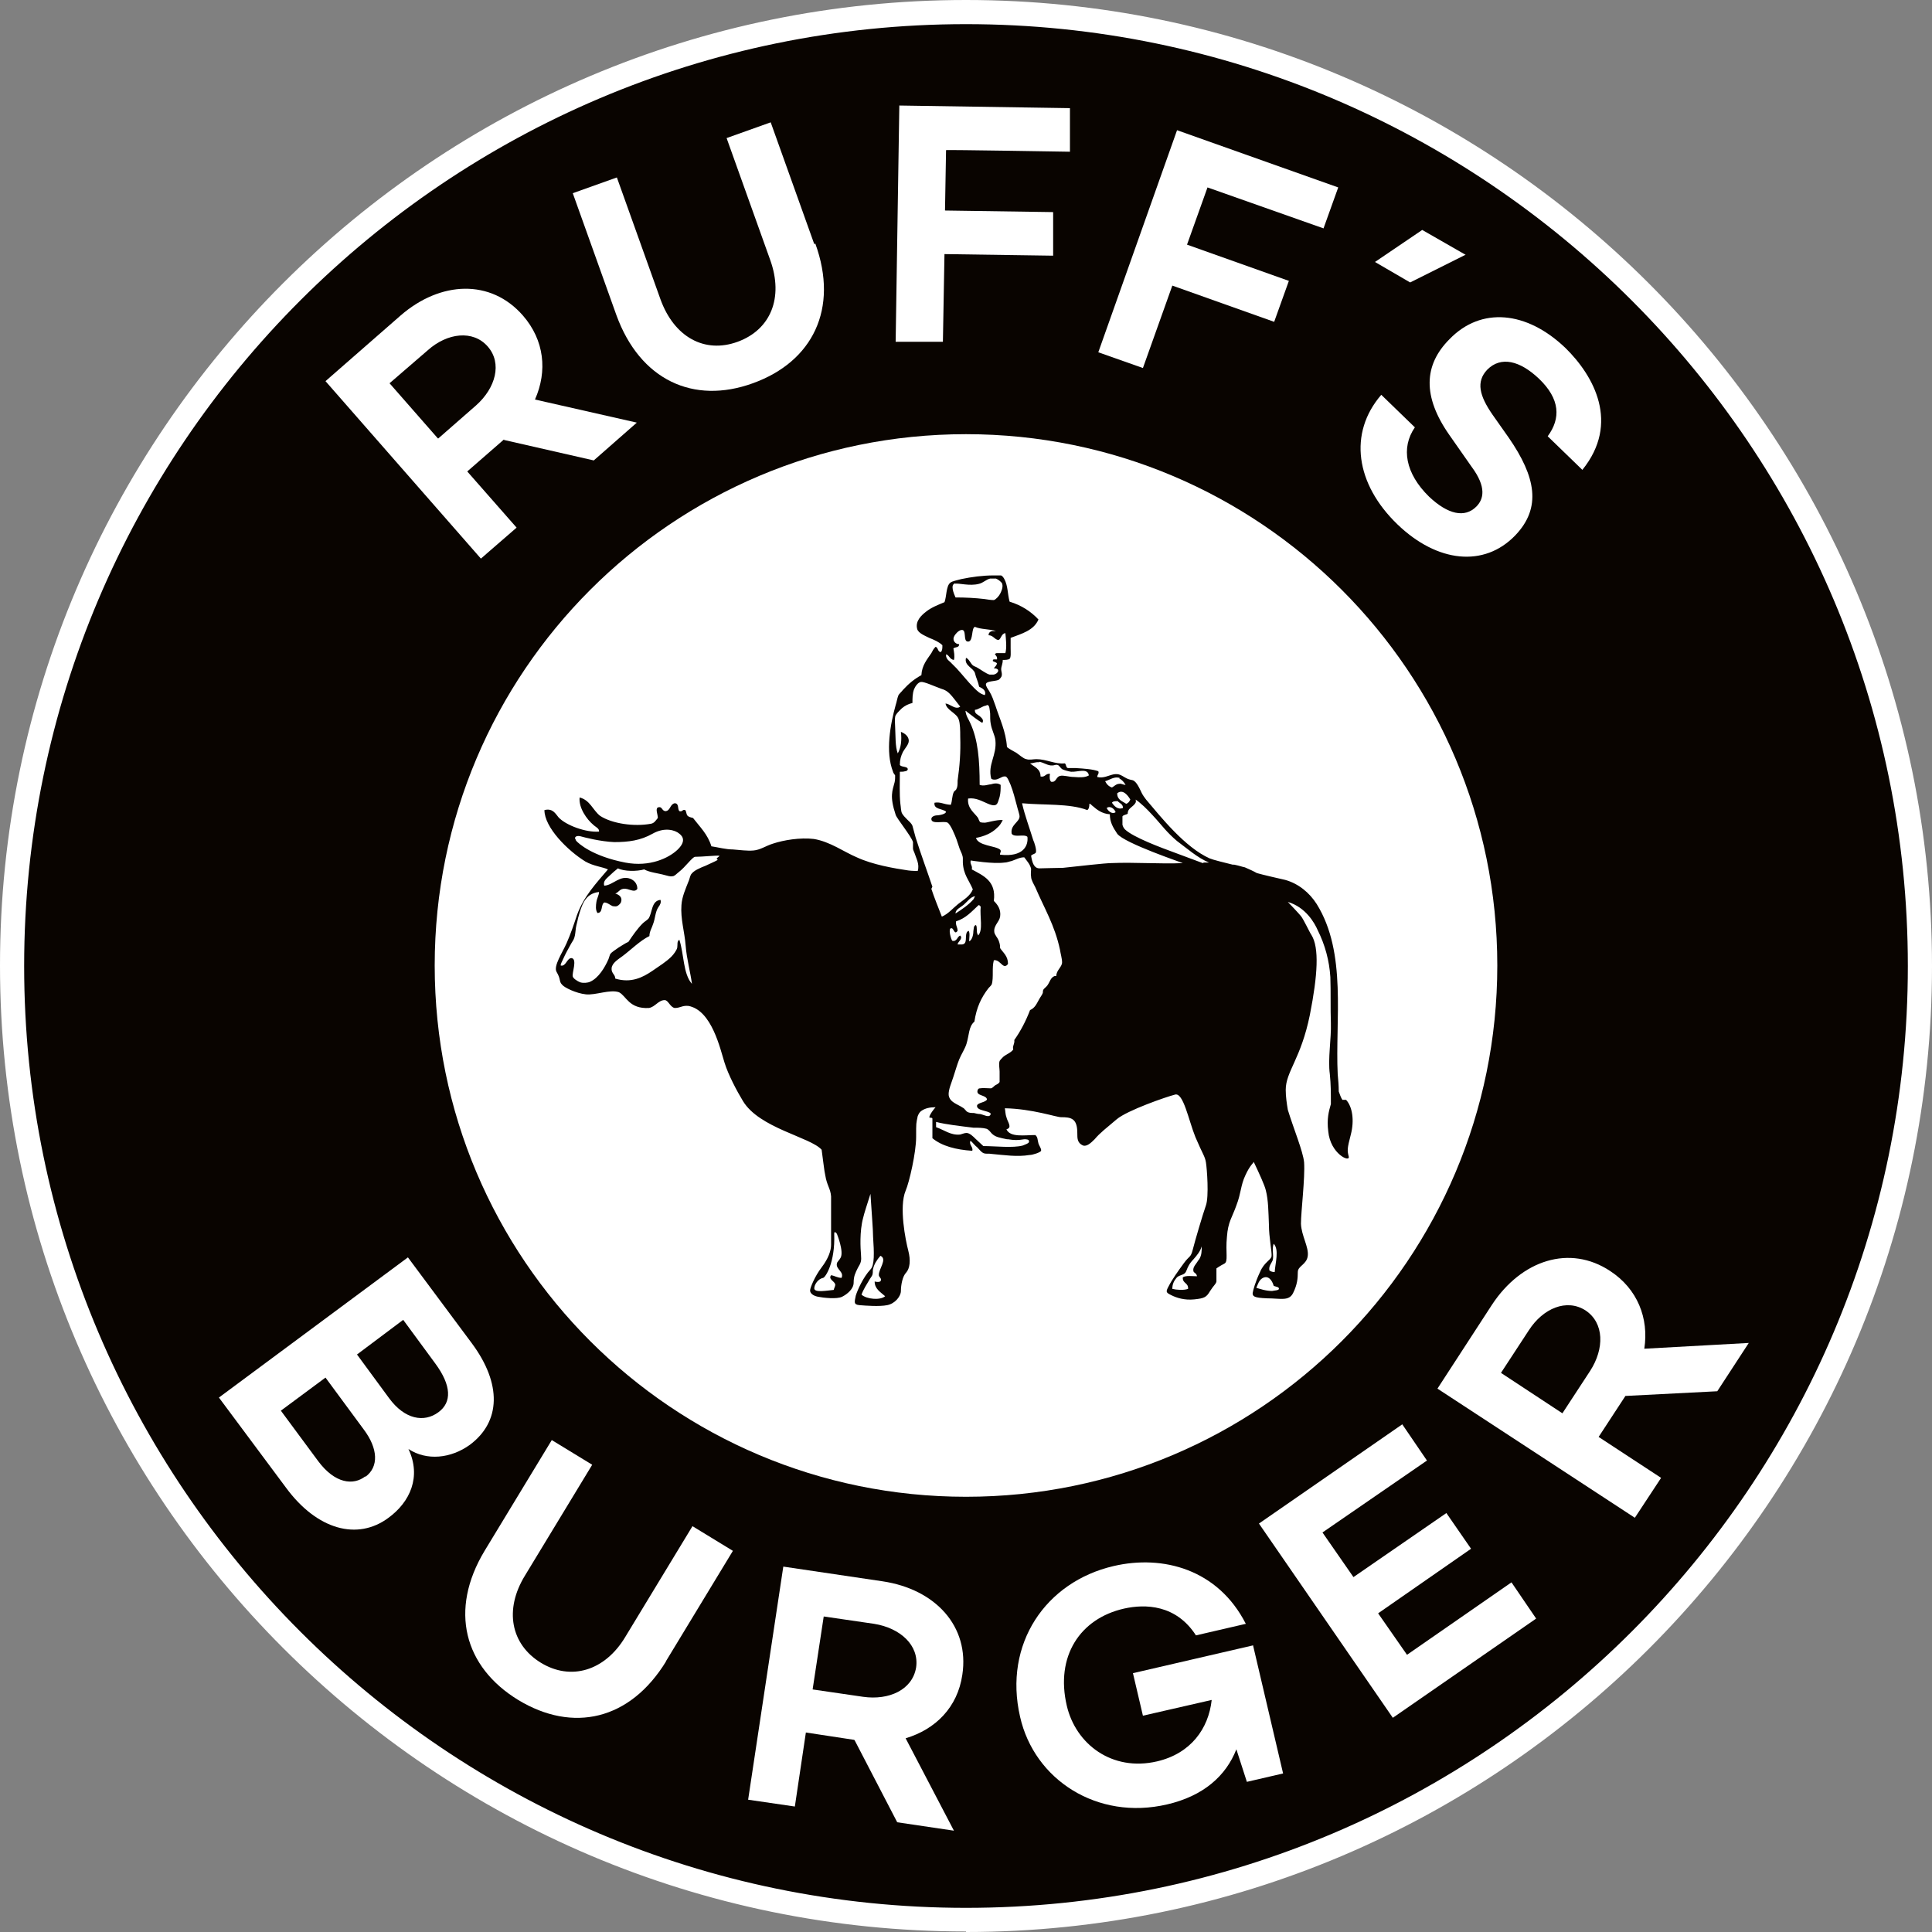
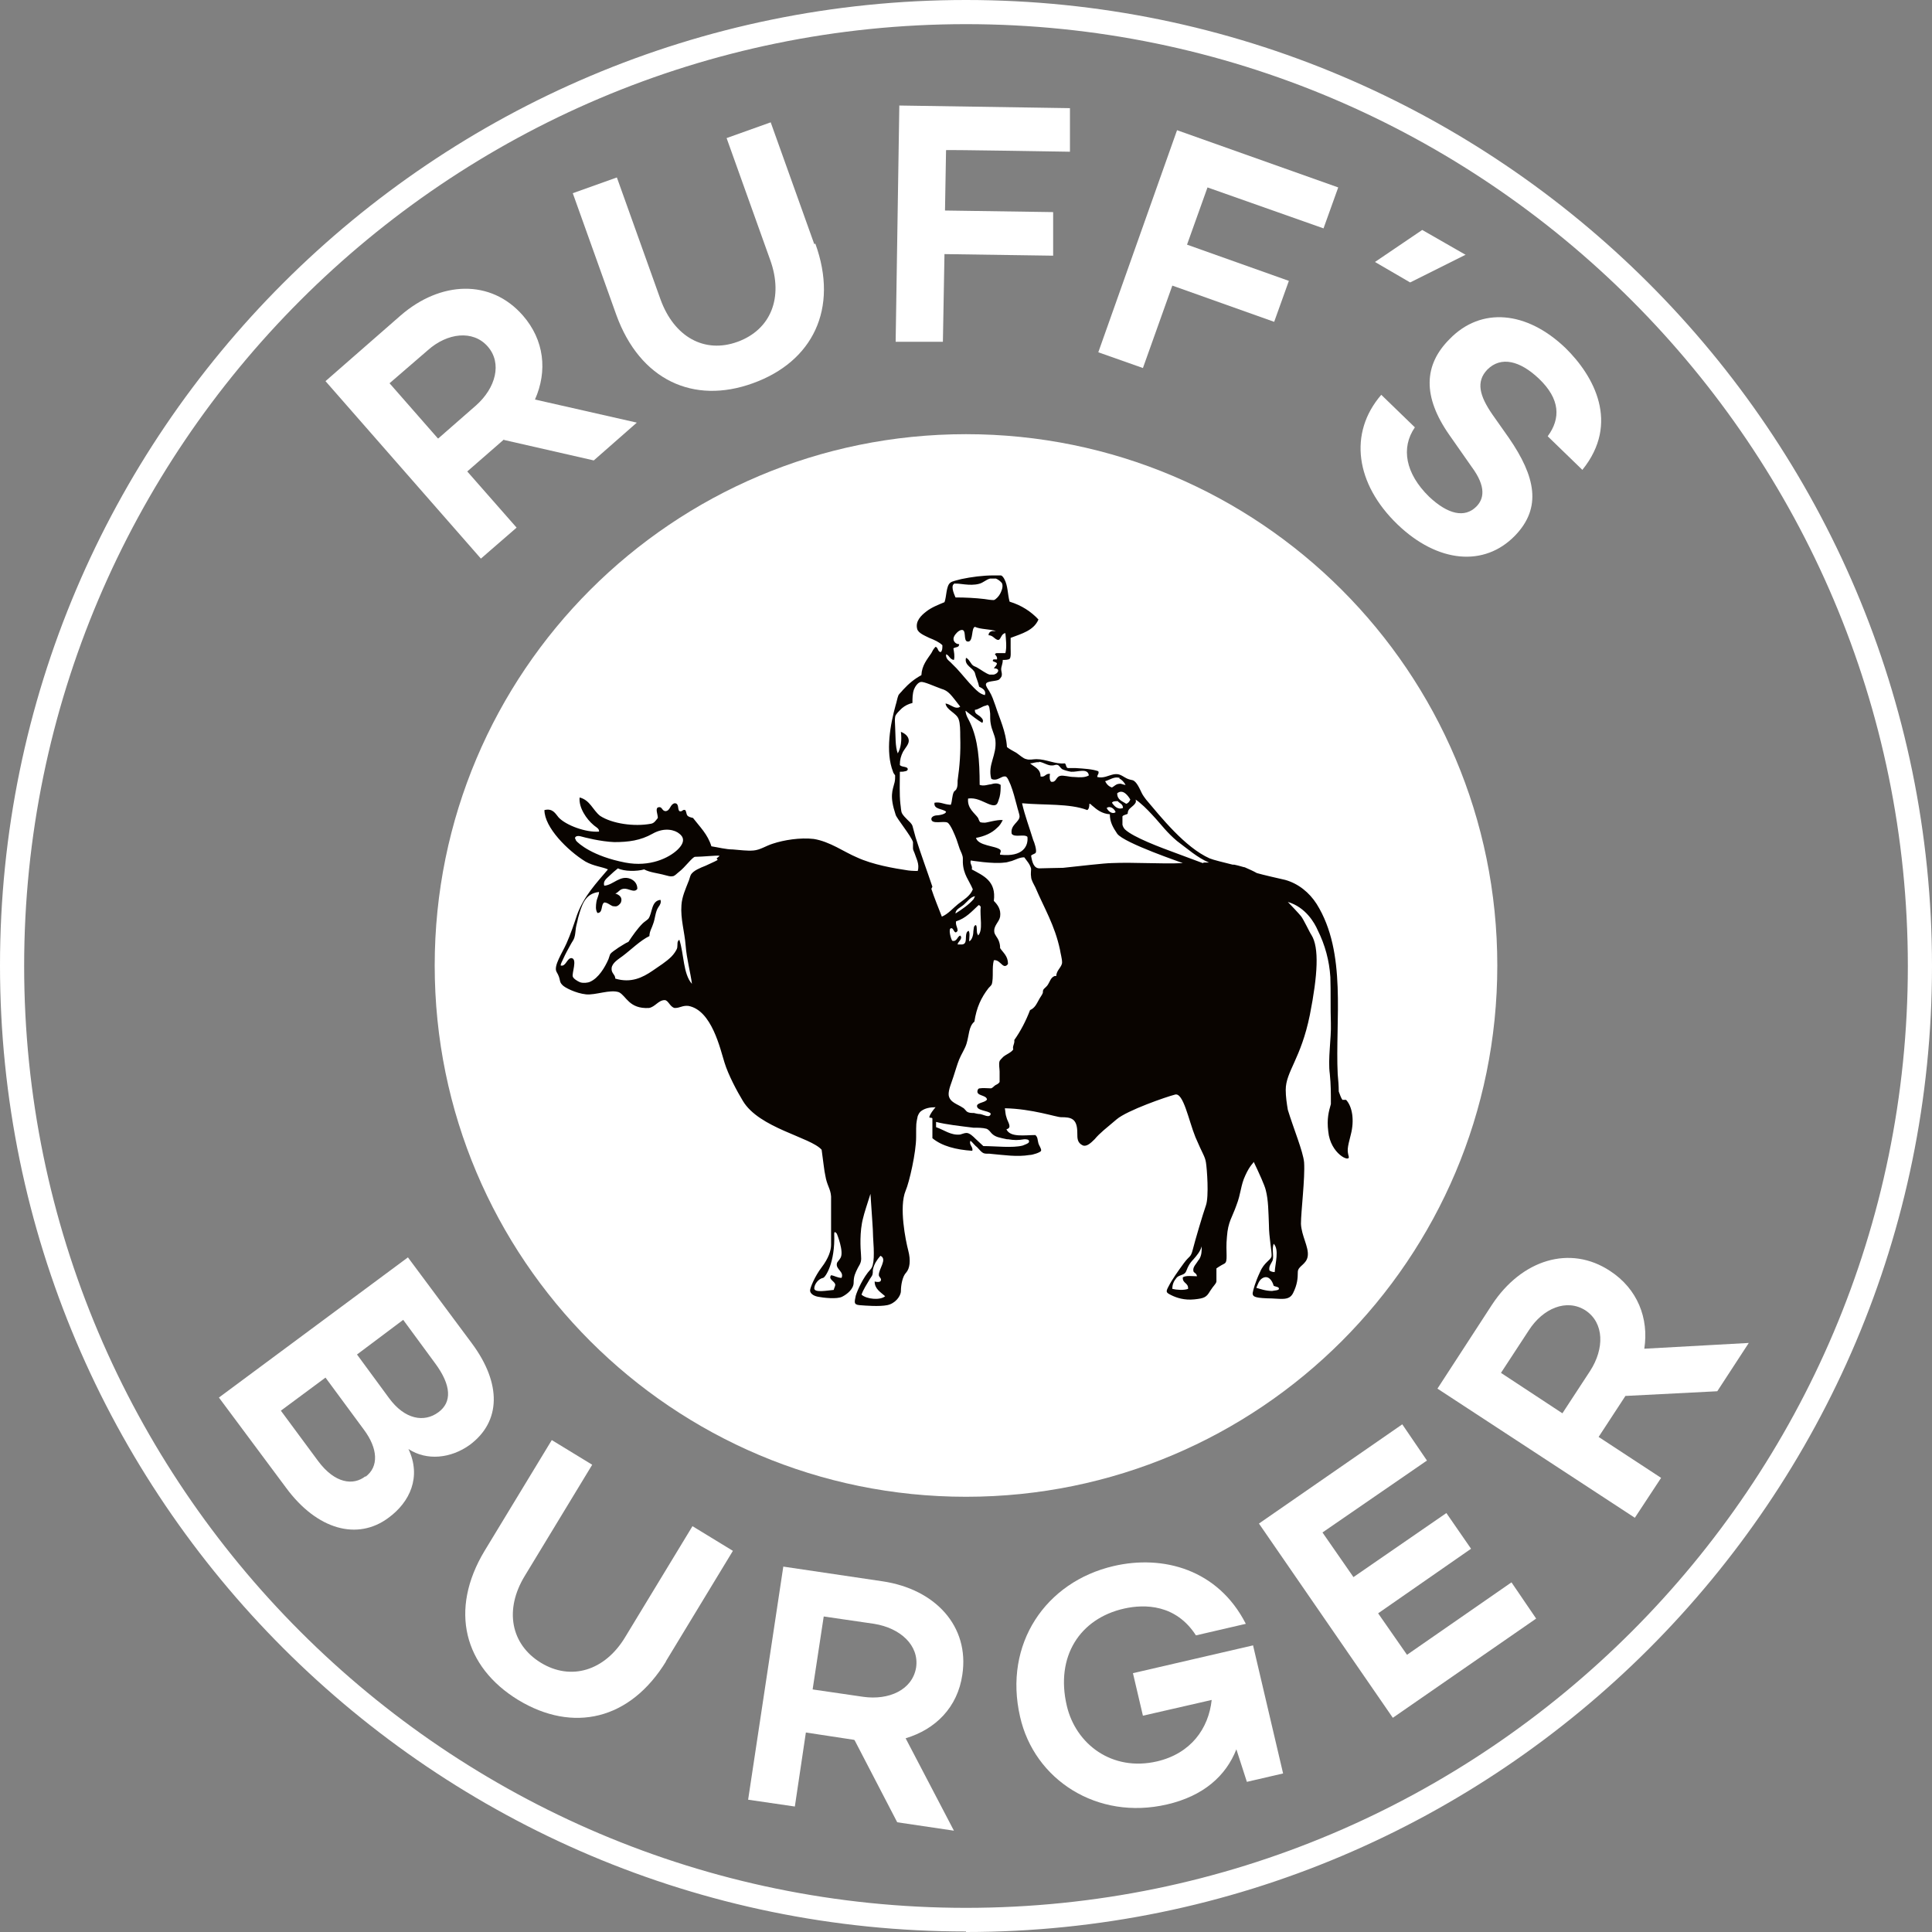
<svg xmlns="http://www.w3.org/2000/svg" version="1.1" id="Ebene_1" x="0px" y="0px" viewBox="0 0 368 368" style="enable-background:new 0 0 368 368;" xml:space="preserve">
  <rect x="0" y="0" width="368" height="368" fill="#808080" stroke="none" />
  <style type="text/css">
	.st0{fill:#090400;}
	.st1{fill:#FFFFFF;}
</style>
  <g>
    <g id="Ebene_1_00000106866946922800744810000007677627459672975254_">
      <g>
-         <path class="st0" d="M184,2.3c100.3,0,181.7,81.3,181.7,181.7S284.4,365.7,184,365.7S2.3,284.3,2.3,184S83.7,2.3,184,2.3" />
        <path class="st1" d="M184,367.9c-101.4,0-184-82.5-184-184S82.6,0,184,0s184,82.5,184,184s-82.5,184-184,184 M184,4.6     C85.1,4.6,4.6,85.1,4.6,184S85.1,363.4,184,363.4S363.4,282.9,363.4,184S282.9,4.6,184,4.6" />
        <path class="st1" d="M184,82.7c55.9,0,101.2,45.3,101.2,101.2S239.9,285.1,184,285.1S82.8,239.8,82.8,183.9S128.1,82.7,184,82.7" />
        <path class="st1" d="M74,289.1c-5.9,4.4-13.6,2.3-19.5-5.7l-12.8-17.2l36-26.7l12.2,16.4c5.7,7.7,5.5,14.9-0.4,19.3     c-3.6,2.6-8.2,3.1-11.7,0.8C80.3,281.3,78.1,286.1,74,289.1 M69.6,281.3c2.6-1.9,2.4-5.4-0.3-9l-7.3-9.9l-8.5,6.3l7.1,9.6     c3.2,4.3,6.7,4.7,9,2.9 M76.8,251.4L68,258l6.1,8.3c3,4.1,6.7,4.7,9.4,2.7c2.6-1.9,2.5-5.1-0.6-9.3L76.8,251.4L76.8,251.4z" />
        <path class="st1" d="M126.9,316.4c-6.9,11.3-17.8,13.7-28.2,7.4c-10.3-6.3-13.2-17.1-6.4-28.4l12.8-21.1l7.7,4.7L100,300.1     c-4,6.5-2.7,13.1,3,16.6s12.2,1.6,16.1-4.9l12.8-21.1l7.7,4.7l-12.8,21.1L126.9,316.4z" />
        <path class="st1" d="M162.7,331.4l-9.2-1.4l-2.1,14.1l-8.9-1.3l6.7-44.4l18.9,2.8c10.1,1.5,16.6,8.6,15.2,17.8     c-0.9,6.2-5.1,10.4-10.8,12.1l9.2,17.6l-10.8-1.6l-8.1-15.6L162.7,331.4z M154.8,321.8l9.6,1.4c4.9,0.7,9.4-1.3,10.1-5.6     c0.6-4.2-3-7.5-8-8.3l-9.6-1.4l-2.1,13.8V321.8z" />
        <path class="st1" d="M238.7,313.5l5.7,24.3l-6.9,1.6l-2-6.2c-2,5.1-6.3,8.9-13.2,10.5c-13.3,3.1-25.3-4.7-28-16.7     c-3.2-13.9,4.9-25.7,17.8-28.7c9.4-2.2,19.9,0.6,25.2,11l-9.5,2.2c-3.8-5.9-9.7-6-13.7-5.1c-8.4,1.9-13.1,9.1-10.9,18.5     c1.7,7.3,8.6,12.6,17.2,10.6c6.4-1.5,9.8-6.2,10.4-11.7l-13.1,3l-1.9-8.1l22.9-5.3V313.5z" />
        <polygon class="st1" points="251.9,291.9 257.8,300.4 275.5,288.2 280.2,295 262.5,307.3 268,315.2 287.9,301.4 292.6,308.3      265.3,327.2 239.8,290.2 267.1,271.3 271.8,278.2    " />
        <path class="st1" d="M309.6,265.9l-5.1,7.8l11.9,7.8l-5,7.6l-37.6-24.6l10.4-16c5.6-8.5,14.8-11.5,22.5-6.4     c5.2,3.4,7.4,9,6.5,14.8l19.9-1.1l-6,9.2l-17.6,0.9L309.6,265.9z M297.6,269.2l5.3-8.1c2.7-4.2,2.7-9.1-0.9-11.5     c-3.6-2.3-8.1-0.4-10.8,3.8l-5.3,8.1L297.6,269.2L297.6,269.2z" />
        <path class="st0" d="M255.7,209.5c-0.3-0.4-0.5-1.1-0.7-1.6c0-1.1-0.1-2.2-0.2-3.3c-0.5-10.3,1.8-23.1-4-32.4     c-1.4-2.2-3.5-3.9-6-4.6c-0.9-0.2-4.4-1-5.4-1.3c-0.7-0.4-1.4-0.7-2.3-1.1c-0.2,0-1-0.3-2-0.5c-0.1,0-0.2,0-0.3,0     c-1.6-0.4-3.7-0.9-4.4-1.2c-4.7-2.1-9.3-7.9-12.1-11.2c-0.3-0.4-0.6-0.8-0.8-1.2c-0.4-0.8-1-2.3-1.8-2.5     c-0.5-0.1-0.9-0.2-1.4-0.5c-0.7-0.4-1.2-0.8-2.2-0.6s-1.9,0.8-3.1,0.5c0-0.5,0.4-0.6,0.2-1.1c-1.1-0.4-2.7-0.5-4.3-0.6     c-0.5,0-1.2,0-1.5,0c-0.4-0.1-0.3-0.8-0.6-0.9c-1.8,0.2-3.5-0.8-5.4-0.8c-0.6,0-1.3,0.2-1.9,0c-0.6-0.1-1.3-0.8-1.9-1.2     c-0.7-0.4-1.3-0.7-1.8-1.1c-0.2-3-1.4-5.4-2.2-7.9c-0.4-1.1-0.6-1.8-1.2-2.8c-0.2-0.3-0.7-1-0.6-1.3c0.1-0.6,1.7-0.5,2.4-0.8     c0.2-0.1,0.6-0.6,0.6-0.8c0.1-0.5-0.1-0.8-0.1-1.2c0-0.6,0.3-1,0.3-1.8c0.4,0,1,0,1.3-0.2c0.3-0.3,0.2-1.3,0.2-2c0-0.8,0-1.6,0-2     c2.1-0.8,4.4-1.4,5.3-3.5c-1.4-1.5-3.2-2.7-5.5-3.4c-0.4-1.5-0.3-3-1-4.3c-0.1-0.2-0.4-0.7-0.7-0.7c-0.4,0-0.9,0-1.3,0     c-2.1,0-4.3,0.3-6.2,0.7c-0.7,0.2-1.8,0.4-2.1,0.7c-0.8,0.6-0.7,2.7-1.1,3.7c-1.2,0.5-2.5,1-3.5,1.8c-0.9,0.7-2.1,1.8-1.7,3.3     c0.2,0.8,1.5,1.3,2.3,1.7c1,0.4,1.9,0.8,2.5,1.4c0,0.6,0,1-0.3,1.3c-0.6,0-0.5-0.9-1-1c-0.4,0.4-0.6,0.8-0.8,1.2     c-0.8,1.2-1.8,2.3-1.9,4.2c-1.3,0.7-2.4,1.6-3.5,2.8c-0.3,0.4-0.8,0.8-0.9,1.1c-0.2,0.5-0.3,1.2-0.5,1.8c-1,3.6-2,8.9-0.5,12.7     c0,0.2,0.3,0.5,0.4,0.7c0,0.4,0,0.9-0.1,1.3c-0.4,1.6-1,2.6,0.2,6.2c0.2,0.7,3,4.1,3.3,5.2c0,0.4,0,0.8,0,1.2     c0,0.3,0.2,0.6,0.3,0.9c0.3,1,1,2.1,0.6,3.4c0,0-1.1,0-1.8-0.1c-2.7-0.4-6.8-1.1-9.8-2.5c-2.4-1-5.1-3-8.2-3.5     c-2.6-0.3-5.7,0.2-7.8,0.9c-1.3,0.4-2.4,1.2-3.7,1.3c-1.2,0.1-2.6-0.1-3.9-0.2c-1.3,0-2.8-0.4-4.1-0.6c-0.7-2.3-2.2-3.7-3.5-5.4     c-0.4-0.1-0.9-0.2-1.1-0.5c-0.2-0.3-0.2-0.9-0.4-1c-0.5-0.2-0.5,0.4-1.1,0.2c-0.4-0.4,0-1.5-0.9-1.5c-0.9,0.2-0.8,1.4-1.7,1.5     c-0.8,0-0.6-1-1.5-0.7c-0.5,0.3,0,1.3,0,2c-0.4,0.5-0.7,1-1.3,1.1c-3.2,0.6-7.4,0-9.7-1.5c-1.4-1.1-1.9-3-3.9-3.5     c-0.2,2,1.4,4.2,2.6,5.2c0.4,0.4,1.2,0.7,1.1,1.3c-2.5,0.2-6.3-1.2-7.7-2.7c-0.6-0.7-1.1-1.8-2.7-1.4c0,3.3,4.4,7.7,7.8,9.8     c1.6,0.9,3.2,1,4.3,1.5c-2.2,2.6-4.6,5.1-5.9,8.7c-0.6,1.8-1.2,3.6-2,5.4c-0.8,1.8-2.5,4.3-1.9,5.4c0.9,1.5,0.4,1.8,1.1,2.5     c0.4,0.5,2.6,1.6,4.5,1.8c1.8,0.2,4.6-1,6.3-0.4c1.4,0.7,1.9,3.2,5.7,3c1.2-0.2,1.8-1.5,3-1.5c0.7,0,1,1.3,1.9,1.5     c1.1,0,1.4-0.5,2.6-0.4c4.5,0.8,6.1,8.3,6.9,10.8c0.7,2.3,2.4,5.5,3.5,7.3c3.1,5.2,12.9,6.9,15,9.3c0.3,2.1,0.5,4.1,0.7,4.9     c0.3,1.9,1,2.5,1.1,4c0,1.5,0,8.1,0,9.2s-0.5,2.6-1.8,4.3c-1.3,1.7-2.2,3.9-2.2,4.4s0.5,1,1.5,1.2s3.6,0.5,4.6,0s2.2-1.5,2.2-2.7     s0.3-1.8,0.8-2.8c0.6-1,0.7-1.3,0.6-2.5c-0.1-1.2-0.3-4.4,0.4-7c0.2-0.9,0.8-2.7,1.4-4.6c0.2,3.3,0.5,6.8,0.5,8.2     c0.2,3,0.3,5.4-0.5,6.2c-1.4,1.5-2.5,4-2.8,5c-0.2,1.1-0.5,1.7,0.7,1.8c1.2,0.1,3.8,0.3,5.3,0s2.6-1.7,2.6-2.7     c0-1.1,0.3-2.8,1-3.5c0.7-0.8,0.9-2.3,0.4-4.2c-0.5-1.9-1.8-8.3-0.5-11.4c0.7-1.6,2-7.3,2-10.2s0-2.5,0.3-4     c0.2-0.5,0.4-0.8,0.7-1c0.7-0.5,1.6-0.7,2.7-0.7c-0.5,0.6-1,1.2-1.2,1.9c0.1,0.2,0.6,0,0.6,0.3v3.7c1.8,1.5,4.5,2.2,7.6,2.4     c0.2-0.7-0.6-1.1-0.4-1.8c0-0.2,0.2,0,0.3,0.1c0.3,0.3,0.7,0.8,1,1c0.4,0.4,0.9,1.1,1.4,1.2c0.3,0.1,0.9,0,1.4,0.1     c2.3,0.2,4.8,0.6,7.2,0.2c0.6,0,2.1-0.5,2.2-0.8c0.1-0.4-0.4-1-0.5-1.4c-0.2-0.7-0.1-1.2-0.6-1.6c-2,0-4.8,0.5-5.5-1.1     c1.2-0.3,0.2-1.4,0-2.3c-0.2-0.5-0.2-1.2-0.3-1.7c5.2,0.1,9.8,1.7,10.7,1.7c1.9,0,3.1,0.2,3.1,3c0,1.1,0,1.9,1.1,2.4     c0.7,0.2,1.4-0.4,2.2-1.2c1-1.2,2.2-2.1,4.2-3.8c2-1.7,9.5-4.3,11.1-4.7c1.6-0.5,2.6,4.9,3.9,8.1c1.4,3.3,1.8,3.6,2,4.8     c0.2,1.2,0.6,6.5,0,8.2s-2.1,6.8-2.5,8.4s-0.6,1.1-1.7,2.6s-2.3,3.2-2.9,4.4c-0.6,1.1-0.5,1.2,0.5,1.7s2.5,1,4.4,0.8     s2.3-0.4,3-1.6c0.7-1.1,1.1-1.3,1.2-1.8c0-0.5,0-2.5,0-2.5s0.7-0.5,1.5-0.9s0.2-2.1,0.5-5.1c0.2-2.9,1-3.7,1.8-6     c0.9-2.3,0.8-3.8,1.7-5.7c0.9-2,1.6-2.4,1.6-2.6c1,2.1,2.1,4.5,2.3,5.4c0.5,1.9,0.5,4.2,0.6,6.6c0,2.4,0.6,5.2,0.5,6     c-0.2,0.8-1.4,1.1-2.2,3c-0.9,1.9-1.3,3.4-1.4,4c0,0.6,0.2,0.9,2.7,1c2.6,0,4.2,0.6,5-1s0.9-2.8,0.9-4s1.7-1.4,1.9-3.1     c0.2-1.7-1.2-3.8-1.3-6.1c0-2.3,0.8-8.7,0.6-11.7c-0.2-2.1-2-6.4-3.1-10c-0.2-1.2-0.4-2.5-0.4-3.8c0-3.5,2.9-5.9,4.6-14.3     c1.5-7.6,1.8-12.8,0.3-15.2c-0.3-0.4-1.5-3-2-3.6c-0.4-0.5-2.1-2.3-2.5-2.7c3.4,1,5.1,4,5.7,5.4c1.4,2.8,2.2,5.8,2.4,8.9     c0.1,2.9,0,5.9,0.1,8.8c0.1,2.9-0.6,6.8-0.2,9.7c0.2,2,0.2,3.4,0.2,5.7c-0.4,1.4-0.8,2.8-0.5,5.2c0.4,4.3,4.2,6,3.9,4.8     c-0.3-1.2-0.3-1.5,0.4-4.2c0.7-2.7,0.3-5.3-0.9-6.6 M109.7,160c-0.5-0.6,0.2-0.9,0.9-0.7s3.8,1,6.4,1.1c2.7,0,5-0.3,7.3-1.6     s4.3-0.7,5.1,0c0.8,0.6,1.2,1.6-0.4,3.1c-1.6,1.5-5.2,3.3-9.9,2.4c-6.2-1.2-8.9-3.6-9.4-4.2 M136.7,163.8     c-0.7,0.4-1.5,0.7-2.3,1.1c-1,0.4-2.3,0.9-2.8,1.7c-0.2,0.4-0.3,1-0.5,1.4c-0.5,1.3-1.2,2.8-1.3,4.4c-0.2,2.6,0.6,5.1,0.8,7.7     c0.2,2.6,0.9,5,1.2,7.3c-1.7-1.9-1.5-5.7-2.4-8.4c-0.5,0.3-0.3,0.9-0.4,1.5c-0.1,0.5-0.7,1.3-1.1,1.7c-1,1-2.3,1.8-3.6,2.7     c-1.9,1.3-4.1,2.4-7.1,1.5c0-0.8-0.8-1-0.7-2s1.3-1.7,2.1-2.3c1.6-1.2,3.4-3,5.1-3.8c0-0.9,0.5-1.6,0.7-2.3c0.4-1,0.4-2.3,1-3.2     c0.3-0.4,0.6-0.9,0.4-1.4c-1.8,0.2-1.5,2.5-2.3,3.6c-0.3,0.3-0.8,0.6-1.1,0.9c-1,1-1.9,2.3-2.7,3.5c-0.7,0.3-1.2,0.7-1.9,1.1     c-0.5,0.4-1.3,0.8-1.6,1.3c-0.1,0.3-0.2,0.6-0.3,0.9c-0.7,1.6-1.9,3.6-3.5,4.3c-0.4,0.2-1.3,0.3-1.9,0.1     c-0.5-0.2-1.3-0.7-1.4-1.1c-0.2-0.6,0.9-3.3-0.2-3.5c-0.9-0.1-1.1,1.7-2.1,1.4c0-0.4,0.3-0.8,0.5-1.3c0.4-0.9,0.9-1.8,1.4-2.7     c0.2-0.4,0.6-0.9,0.7-1.3c0.2-0.6,0.2-1.3,0.3-1.9c0.1-0.6,0.3-1.2,0.4-1.8c0.7-2.5,1.3-4.7,4-5c0,0.6-0.4,1.2-0.5,1.9     s-0.2,1.5,0.2,2.1c1.1,0,0.6-1.6,1.3-2c0.6,0,1.1,0.5,1.6,0.7c0.2,0,0.6,0.1,0.8,0c0.5-0.2,0.8-0.7,0.8-0.8     c0.3-0.9-0.4-1.4-1.1-1.6c0.6-0.2,0.8-0.8,1.5-0.9c1-0.2,2.1,0.9,2.7,0c0-1-0.6-1.6-1.3-1.9c-2-0.8-3.3,1.2-5,1.3     c-0.3-0.9,0.5-1.4,1-1.9s1.1-1,1.6-1.4c1.2,0.6,3.6,0.6,5,0.2c1.1,0.6,2.6,0.7,4,1.1c0.5,0.1,0.9,0.3,1.4,0.2     c0.4,0,0.8-0.5,1.2-0.8c1.2-0.9,2.6-2.9,3.1-2.9c1.4,0,4.1-0.3,4.6-0.2c0.2,0-0.3,0.3-0.5,0.5 M160.3,243.4c-0.8,0-1.3-0.4-2-0.5     c-0.6,0.8,0.7,1.1,0.8,1.8c0,0.3-0.2,0.6-0.3,1c-1.2,0.1-3.7,0.6-3.7-0.3c0-0.7,0.7-1.8,1.7-2c0.4-0.1,2.3-2.8,2.1-8.4     c0-0.7,0.5,0,0.5,0s1.4,3.4,0.7,4.6c-0.2,0.4-0.7,0.8-0.7,1.1C159.2,241.8,160.8,242.2,160.3,243.4 M164.1,246.6     c0.3-0.9,1-2,1.6-3c0.2-0.3,0.5-0.7,0.5-0.9c0.1-0.4,0-0.7,0.1-1c0.2-0.9,0.7-1.7,1.4-2.5l0,0c1.4,0.6-0.4,2.6-0.3,3.7     c0,0.3,0.5,0.6,0.4,0.9c0,0.5-0.8,0.4-1.2,0.3c0,1.4,1.1,2,2,2.8C167.7,247.7,165.1,247.5,164.1,246.6 M228.3,240     c-0.4,0.7-1.1,1.3-1,2c0,0.5,0.6,0.4,0.7,1.1c-0.8,0-2.1-0.2-2.7,0.2c-0.1,1.2,1.1,1,1,2.2c-0.8,0.3-2.2,0.2-3,0     c0-0.9,0.3-1.5,0.8-2.1c0.4-0.5,1.2-0.5,1.6-0.9c0.3-0.3,0.4-0.9,0.7-1.4c0.2-0.4,0.6-0.9,0.9-1.2c0.7-0.8,1.3-1.5,1.6-2.5     c0,0.9,0,1.7-0.5,2.5 M215.3,152.3c-0.2,0.4-0.4,0.7-0.8,0.8c-0.7-0.5-1.7-0.7-1.7-2C213.9,150.2,214.9,151.6,215.3,152.3      M211.8,152.9c0.2-0.3,0.6-0.3,1.1-0.3c0.3,0.4,1,0.5,1,1.3C212.9,154.3,212.2,153.5,211.8,152.9 M212.5,154.7     c-0.7,0.5-1.5-0.3-1.7-0.8C211.5,153.4,212.3,154.1,212.5,154.7 M213.2,148.3c0.5,0.2,0.9,0.7,1.2,1.2c-0.5,0-0.8-0.3-1.2-0.2     c-0.6,0-1,0.5-1.4,0.7c-0.6-0.2-1-0.6-1.3-1.2c0.8-0.2,1.8-1,2.8-0.6 M197.9,145.1c0.9,0.1,1.7,0.8,2.6,0.7     c0.3,0,0.6-0.2,0.9-0.1c0.3,0,0.6,0.6,0.9,0.8c0.4,0.2,1.1,0.4,1.7,0.5c1.2,0.1,3.2-0.8,3.4,0.7c-0.7,0.4-1.6,0.4-2.8,0.3     c-1,0-2.1-0.4-2.7-0.2c-0.8,0.2-0.7,1.3-1.7,1.1c-0.3-0.3-0.3-1-0.2-1.5c-0.9-0.1-0.9,0.7-1.8,0.5c0-1.5-1.2-1.8-2-2.5     c0.6,0,1.1-0.3,1.7-0.2 M188,134.3L188,134.3L188,134.3c0.5-0.1,0.5,0.9,0.6,1.6c0,0.6,0,1.4,0.1,1.9c0.2,1.3,0.8,2.2,0.9,3.2     c0.3,2.9-1.5,4.6-0.8,7.3c0.2,0.2,0.5,0.2,0.7,0.2c0.6,0,1.2-0.5,1.7-0.6c0.1,0,0.2,0,0.3,0c0.4,0,0.8,1.2,1,1.6     c0.5,1.3,0.8,2.5,1.2,4c0.1,0.5,0.5,1.6,0.5,2c0,1.1-1.8,1.6-1.5,3.3c0.5,0.8,2.4,0,3,0.6c0.2,1.7-0.8,3.9-5.2,3.4     c-0.1-0.3,0.2-0.5,0.1-0.8c-0.1-0.5-2-0.8-2.6-1c-1.1-0.3-1.9-0.7-2.1-1.4l0,0l0,0c1.6-0.3,3-0.9,4-1.9c0.5-0.4,0.8-0.9,1.1-1.5     c-1.1-0.1-3,0.5-3.4,0.5c-0.3,0-0.6,0-0.9-0.1c-0.2-0.2-0.3-0.6-0.4-0.8c-0.6-0.9-2.1-1.8-1.9-3.7c1.5-0.2,2.6,0.5,3.8,1     c1.9,0.8,1.8-0.2,2.2-1.3c0.2-0.8,0.2-1.5,0.2-2.3c-0.6-0.4-1.2-0.3-1.9-0.1c-0.4,0-1.3,0.4-2.1,0.1c0-4.7-0.3-8.6-1.8-11.8     c-0.3-0.7-0.8-1.3-0.9-2.3l0,0l0,0l0,0c0.1,0,0.2,0.1,0.3,0.2c0.9,0.7,1.9,1.5,2.9,2.1c0.4-0.6-0.2-1-0.5-1.3     c-0.4-0.3-1-0.5-0.9-1.2l0,0l0,0c0.6,0,1.4-0.7,2.1-0.8 M181.9,111.2c0.6-0.2,2.8,0.5,4.6,0c0.8-0.2,1.3-0.8,2.1-1     c0.3,0,0.7,0,1.1,0c0.5,0.2,1.1,0.7,1.2,1c0.2,0.7-0.2,1.5-0.4,1.9s-0.8,1.1-1.2,1.2l0,0l0,0c-0.5,0-1.2-0.1-1.8-0.2     c-1.7-0.2-3.6-0.3-5.5-0.3c-0.3-0.7-1.1-2.5,0-2.7 M180,124.6c0.8,0,0.8,1,1.7,1.1c0.2-0.7,0-1.6-0.1-2.2     c0.4-0.3,1.1-0.1,1.1-0.8c-0.8,0-1.4-0.8-0.9-1.6c0.1-0.2,0.7-1,1.3-1.1c1.1-0.2,0.3,2.1,1.2,2.2c0,0,0.1,0,0.2,0     c0.9-0.2,0.5-2.6,1.2-2.8c1.1,0.5,2.8,0.4,4,0.8c0,0-0.5,0-0.7,0c-0.4,0.1-0.7,0.3-0.7,0.8c0.9,0,1.2,0.9,1.9,0.9l0,0     c0.5-0.2,0.5-1.2,1.3-1.3c0.1,1.1,0.3,2.7,0,3.8c-0.8,0-1.1,0-1.6,0c-0.2,0-0.3,0.1-0.4,0.2c0.2,0.3,0.5,0.5,0.4,1l0,0l0,0     c0,0-0.4,0-0.6,0c-0.1,0-0.2,0.1-0.2,0.3c0.2,0.2,0.7,0.2,0.8,0.5c-0.1,0.4-0.4,0.6-0.6,0.9c1.4,0,0.8,1.1-0.1,1.2     c-0.2,0-0.5,0-0.7,0c-0.7-0.2-1.6-0.9-2.3-1.3c-0.3-0.2-0.7-0.3-0.8-0.4c-0.5-0.3-0.8-1.3-1.4-1.5c-0.4,1.5,1.4,1.9,1.7,2.9     c0.2,0.9,0.6,1.6,0.8,2.6c0.6,0.3,1.4,0.7,1.1,1.6c-0.9-0.2-1.5-0.8-2.1-1.4c-1.2-1.2-2.1-2.4-3.3-3.7c-0.3-0.3-0.6-0.6-0.9-0.9     c-0.5-0.6-1.4-0.9-1-2.1 M177.6,168.9c-0.9-2.7-2.2-6.2-3.2-9.4c-0.2-0.7-0.4-1.5-0.6-2.2c-0.2-0.5-0.6-0.8-1-1.2     c-0.3-0.3-0.8-0.8-1-1.2s-0.2-1.2-0.3-1.8c-0.2-1.8-0.1-4.2-0.1-6.1c0,0,0,0,0.1,0c0.3,0,0.6,0,0.9-0.1c0.2,0,0.4-0.1,0.5-0.3     c0.1-0.7-1.2-0.4-1.5-0.9c0-1,0.2-1.7,0.6-2.5c0.4-0.7,1.1-1.4,1.1-2.1c0-0.8-0.7-1.4-1.5-1.7c0.2,1.6,0,3.1-0.6,4.1l0,0l0,0     c-0.5-1.3-0.4-3.3-0.5-5.1c0-0.6-0.1-1.3,0-1.8c0-0.5,0.9-1.3,1.3-1.7c0.6-0.5,1.2-0.8,2-1c0-0.9,0-1.8,0.3-2.6     c0.2-0.5,0.7-1.3,1.3-1.4c0.6-0.1,2.5,0.8,3.9,1.3c1.4,0.4,1.8,1.1,3.6,3.4c-0.2,0.1-0.3,0.2-0.5,0.2c-0.7,0.1-1.5-0.7-2.3-0.8     c0.2,1.3,2.1,1.8,2.5,3c0.3,0.8,0.3,2.2,0.3,3.3c0.1,3-0.1,5.6-0.5,8.4c0,0.6,0,1.2-0.2,1.5c0,0.2-0.3,0.4-0.5,0.6     c-0.4,0.8-0.3,1.8-0.6,2.5c-1.5-0.1-1.9-0.6-3.1-0.4c-0.2,1.3,1.5,1.1,2.2,1.7c0,0.3-0.6,0.6-1.6,0.7c-0.7,0-1.2,0.3-1.2,0.7     c0,1.1,2.4,0.3,3.1,0.7c0.6,0.4,1.4,2.4,1.7,3.2c0.2,0.6,0.4,1.2,0.6,1.8c0.2,0.5,0.6,1.2,0.6,1.8c0,0.3,0,0.5,0,0.8     c0.1,2.3,1.2,3.4,1.9,5.1c-0.5,1.3-1.8,2-2.8,2.8s-1.9,1.9-3.1,2.4c-0.7-1.8-1.4-3.5-2-5.3 M186.3,178.1     c-0.4-0.4-0.1-1.5-0.4-1.9c-0.5,0.1-0.4,0.7-0.5,1.2c0,0.8-0.3,1.7-0.8,1.9c0-0.6,0.2-1.6-0.1-2c-0.8,0.3-0.3,1.7-0.7,2.3     c-0.1,0.2-0.4,0.3-0.6,0.3c-0.3,0-0.6,0-0.8,0c0-0.5,1.1-1.1,0.5-1.7c-0.6,0.2-0.6,1.2-1.5,1c-0.2-0.1-0.9-2.4-0.2-2.4     c0.4,0,0.4,0.6,0.8,0.8c0.2,0,0.3-0.2,0.4-0.3c0-0.7-0.4-1-0.3-1.8c1.9-0.6,3-1.9,4.3-3.1c0.2,0,0.3,0.2,0.4,0.3     c-0.2,1.9,0.5,4.5-0.5,5.5 M185.5,171.2c-0.9,1.1-2.4,2.1-3.5,2.8c0-0.8,0.9-1.1,1.6-1.7c0.8-0.7,1.2-1.4,2.1-1.6     C185.7,170.9,185.5,171,185.5,171.2 M192,217c1.2,0.2,1.9,0.2,3.1,0c0.4,0,1,0,0.9,0.5c0,0.3-1,0.6-1.2,0.7     c-1.9,0.5-5.2,0.1-7.5,0.1c-0.5-0.5-1-0.9-1.5-1.4c-0.4-0.4-1.1-1.1-1.7-1.1c-0.4,0-0.8,0.2-1.2,0.3c-1.8,0.2-3.1-0.9-4.6-1.4     c0-0.3,0-0.6,0-0.9v-0.1c1.9,0.5,4.7,0.8,7.1,1.1c0.8,0,1.8,0,2.5,0.2c0.5,0.2,0.7,0.6,1,0.9c0.7,0.7,1.5,0.8,2.9,1.1      M200.9,185.9c-0.8,0.3-0.9,1.1-1.4,1.8c-0.3,0.4-0.7,0.6-0.8,0.9c-0.1,0.2,0,0.4-0.1,0.6c-0.1,0.3-0.5,0.8-0.7,1.2     c-0.5,0.9-0.8,1.6-1.7,2c-0.8,2.1-1.8,4-3,5.7c0.1,0.8-0.4,1.1-0.2,1.8c-0.4,0.6-1.3,0.9-1.9,1.4c-0.2,0.2-0.6,0.6-0.7,0.8     c-0.2,0.6,0,1.4,0,2c0,0.7,0,1.3,0,2c-0.2,0.3-0.4,0.4-0.8,0.6c-0.3,0.2-0.5,0.5-0.8,0.6c0,0-0.1,0-0.2,0c-0.6,0-1.4-0.1-1.9,0     c-0.3,0-0.4,0.1-0.5,0.4c-0.3,1.1,1.6,0.8,1.8,1.7c-0.2,0.6-1.8,0.6-1.9,1.2c-0.1,1,2.1,0.9,2.6,1.5c0,0.4-0.3,0.5-0.5,0.5     c-0.4,0-1-0.3-1.5-0.4c-0.4,0-0.8-0.1-1.2-0.2c-0.4,0-0.9,0-1.2-0.2c-0.2,0-0.6-0.7-0.9-0.8c-1-0.7-2.5-1-2.7-2.4     c-0.1-1,0.6-2.5,0.9-3.5c0.4-1.2,0.7-2.3,1.1-3.3c0.4-1,1.1-2,1.4-3c0.5-1.6,0.4-3.3,1.5-4.2c0.4-2.7,1.3-4.6,2.7-6.4     c0.2-0.2,0.5-0.5,0.6-0.7c0.2-0.6,0.2-1.5,0.2-2.3s0-1.5,0.2-2.3c0,0,0,0,0.1,0c0.9-0.1,1.4,1.1,2,1.1c0.2,0,0.4-0.1,0.6-0.4     c0-1.5-0.9-2.1-1.5-3c0-0.6-0.1-1-0.3-1.5s-0.7-1-0.8-1.5c-0.2-1.3,0.9-1.9,1.1-3c0.2-1.4-0.5-2.3-1.2-3c0.5-3.8-2-4.8-4.2-6     c0.2-0.7-0.4-1-0.2-1.7c0,0,4.2,0.7,6.4,0.4c0.5,0,0.9-0.2,1.4-0.3c0.9-0.3,1.5-0.7,2.4-0.7l0,0c0.5,0.7,1.1,1.3,1.3,2.2     c0,0.4-0.1,1,0,1.5c0,0.6,0.5,1.4,0.8,2c1.7,4,3.7,7.2,4.7,11.9c0.1,0.7,0.4,1.7,0.4,2.4c0,0.9-1.1,1.5-1.1,2.6 M211.7,164.4     c-1.2,0-6.4,0.6-9.2,0.9c-0.8,0-4.2,0.1-4.5,0.1c-1.1,0-1.4-1.2-1.6-2.4c0.2-0.3,0.7-0.3,0.9-0.6c0.2-0.5-0.3-2-0.5-2.4     c-0.7-2.3-1.6-4.7-2.1-6.9c0,0,0,0,0-0.1c4.2,0.4,9,0,12.4,1.3c0.3-0.2,0.4-0.6,0.4-1.2c0.3,0,0.4,0.3,0.6,0.4     c0.8,0.7,1.8,1.5,3.3,1.6c0,1.5,0.6,2.5,1.4,3.7c1.3,1.8,12.6,5.6,12.5,5.6c-4.2,0.2-9.2-0.2-13.7,0 M229.1,164.4     c-0.3-0.1-3.8-1.4-5.1-1.9c-3-1.1-8.1-3-9.7-4.5c-0.2-0.2-0.4-0.5-0.5-0.9l0,0c0,0,0-0.1,0-0.2c0,0,0-0.1,0-0.2     c0-0.4,0-0.8,0-1.2c0.2-0.3,0.7-0.3,1-0.5c0-0.9,0.6-1.1,1.1-1.6c0.3-0.3,0.6-0.6,0.4-1.1c0,0,0.6,0.4,0.8,0.6     c1.1,0.9,2.1,2,3.1,3.1s2.1,2.6,4,4.2c1.9,1.4,3.9,3.2,6.1,4.1c-0.4,0-0.7,0-1,0 M242.4,240.1c0.3-1-0.2-2,0.2-3.2     c1.1,1.1,0.3,3.7,0.2,5.4c-0.4,0-0.7-0.1-1-0.3C241.6,241.2,242.2,240.6,242.4,240.1 M242.3,245.9c-1.2,0-2.3-0.4-3-0.6     c0.3-0.7,0.5-1.4,1.1-1.8c1.1-0.7,1.9,0.3,2.2,1.4c0.3,0.2,1.1,0.2,1,0.6C243.6,245.8,242.7,245.8,242.3,245.9" />
      </g>
      <g>
        <path class="st1" d="M96,83.7l-7,6.1l9.4,10.7l-6.8,5.9L62,72.6l14.3-12.5c7.6-6.6,17.2-7,23.3,0c4.1,4.7,4.7,10.6,2.3,16     l19.4,4.4l-8.2,7.2L96,83.8L96,83.7z M83.5,83.5l7.2-6.3c3.7-3.3,5-8,2.2-11.2s-7.7-2.6-11.4,0.7L74.2,73l9.2,10.5H83.5z" />
        <path class="st1" d="M155.3,46.4c4.5,12.4-0.5,22.5-11.9,26.6c-11.3,4.1-21.5-0.6-26-13l-8.3-23.2l8.4-3l8.3,23.2     c2.6,7.2,8.4,10.4,14.7,8.1s8.8-8.4,6.2-15.6l-8.3-23.2l8.4-3l8.3,23.2L155.3,46.4z" />
        <path class="st1" d="M180.2,28.6L180,40.1l20.6,0.3v8.3c-0.1,0-20.7-0.3-20.7-0.3l-0.3,16.7h-9c0-0.1,0.7-45,0.7-45l32.5,0.5v8.3     C203.7,28.9,180.1,28.5,180.2,28.6L180.2,28.6z" />
        <path class="st1" d="M230,35.7l-3.9,10.9l19.4,6.9l-2.8,7.8l-19.4-6.9l-5.6,15.7l-8.5-3l15-42.3l30.7,10.9l-2.8,7.8L230,35.7     L230,35.7z" />
        <path class="st1" d="M301.2,89.3l-6.4-6.2c2.5-3.4,2.4-7.1-1.7-11c-3.6-3.4-7.2-4.3-9.8-1.7c-2.2,2.3-1.5,5,1,8.6l3.1,4.4     c5.1,7.4,6.3,13.3,1.2,18.6c-5.9,6.1-14.8,5.2-22.4-2.1c-8-7.7-9.4-17.4-3.1-24.7l6.4,6.2c-2.7,3.9-1.8,8.8,2.7,13.2     c3.6,3.4,6.8,4.1,9,1.9c1.4-1.4,2-3.7-0.9-7.6l-4.2-6c-5.2-7.4-4.9-13.4,0-18.3c6-6.2,14.7-5.4,22.1,1.7     c5.4,5.3,10.4,14.3,3.2,23.2L301.2,89.3z" />
        <path class="st1" d="M279.2,48.5l-10.6,5.3l-6.7-3.9l9-6.1l8.2,4.7H279.2z" />
      </g>
    </g>
  </g>
</svg>